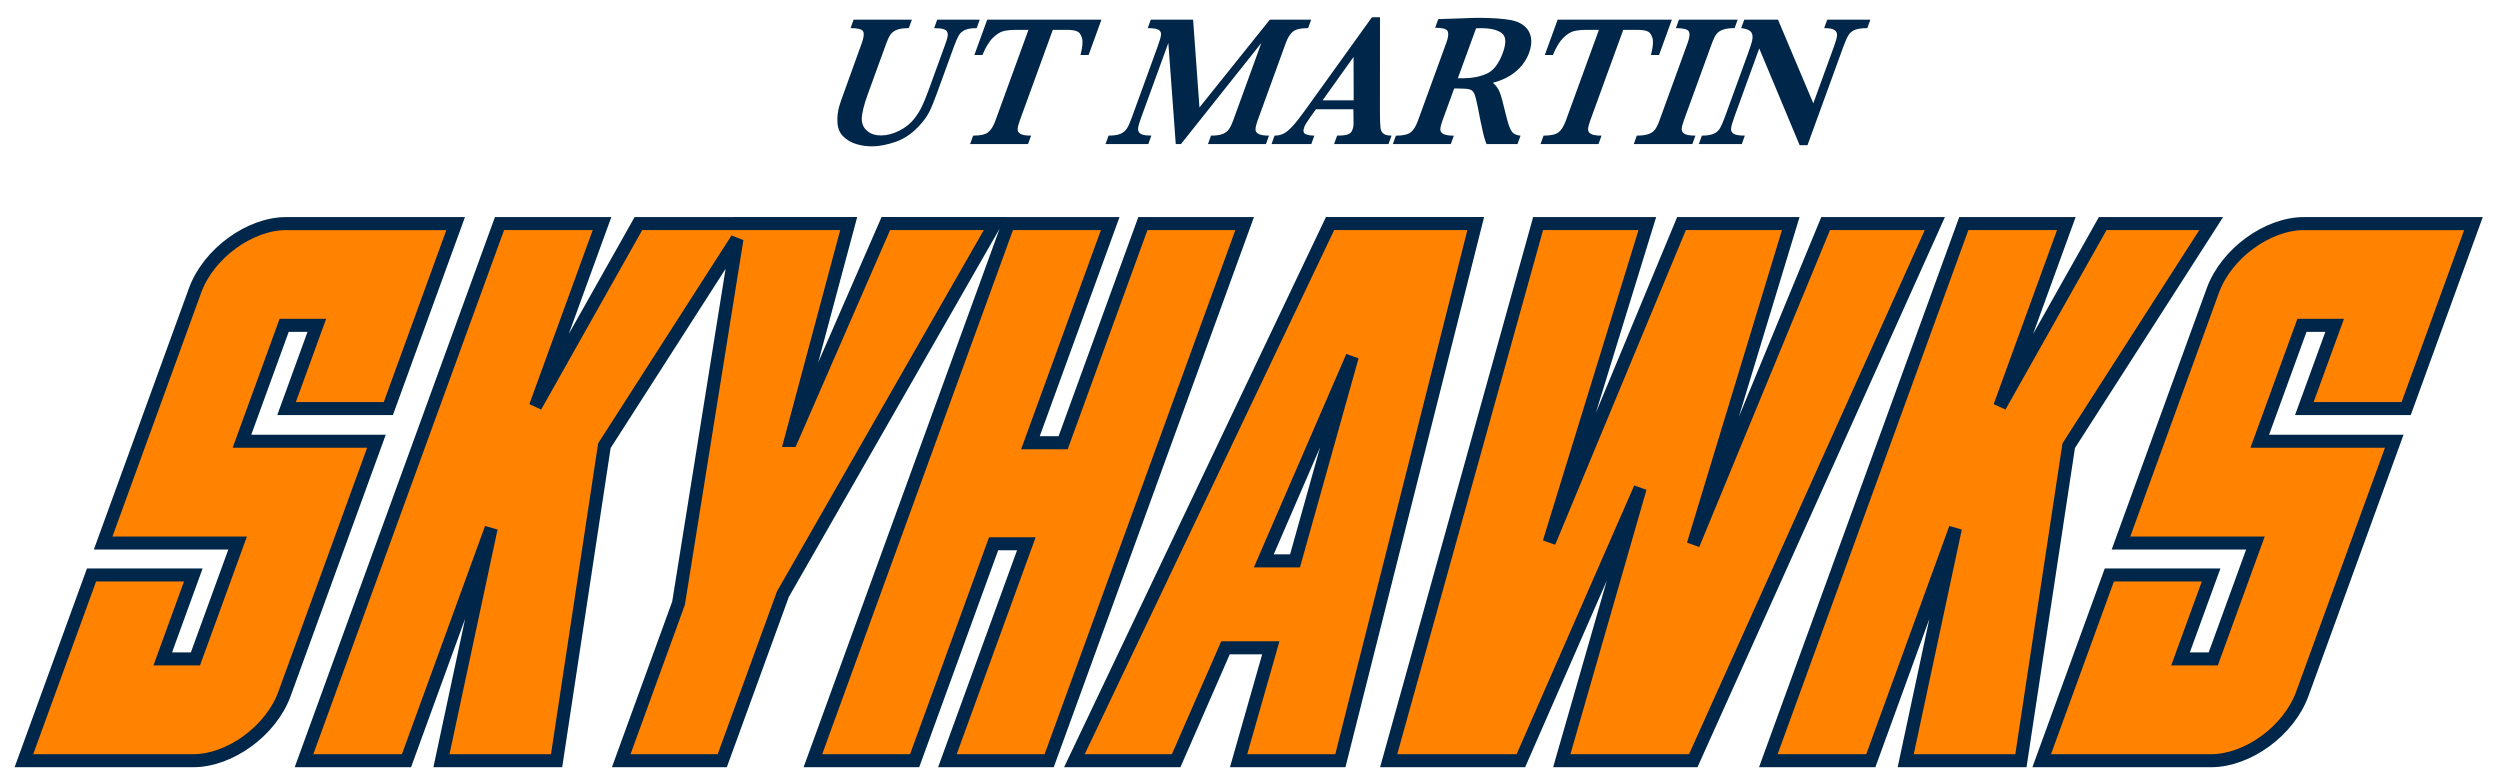
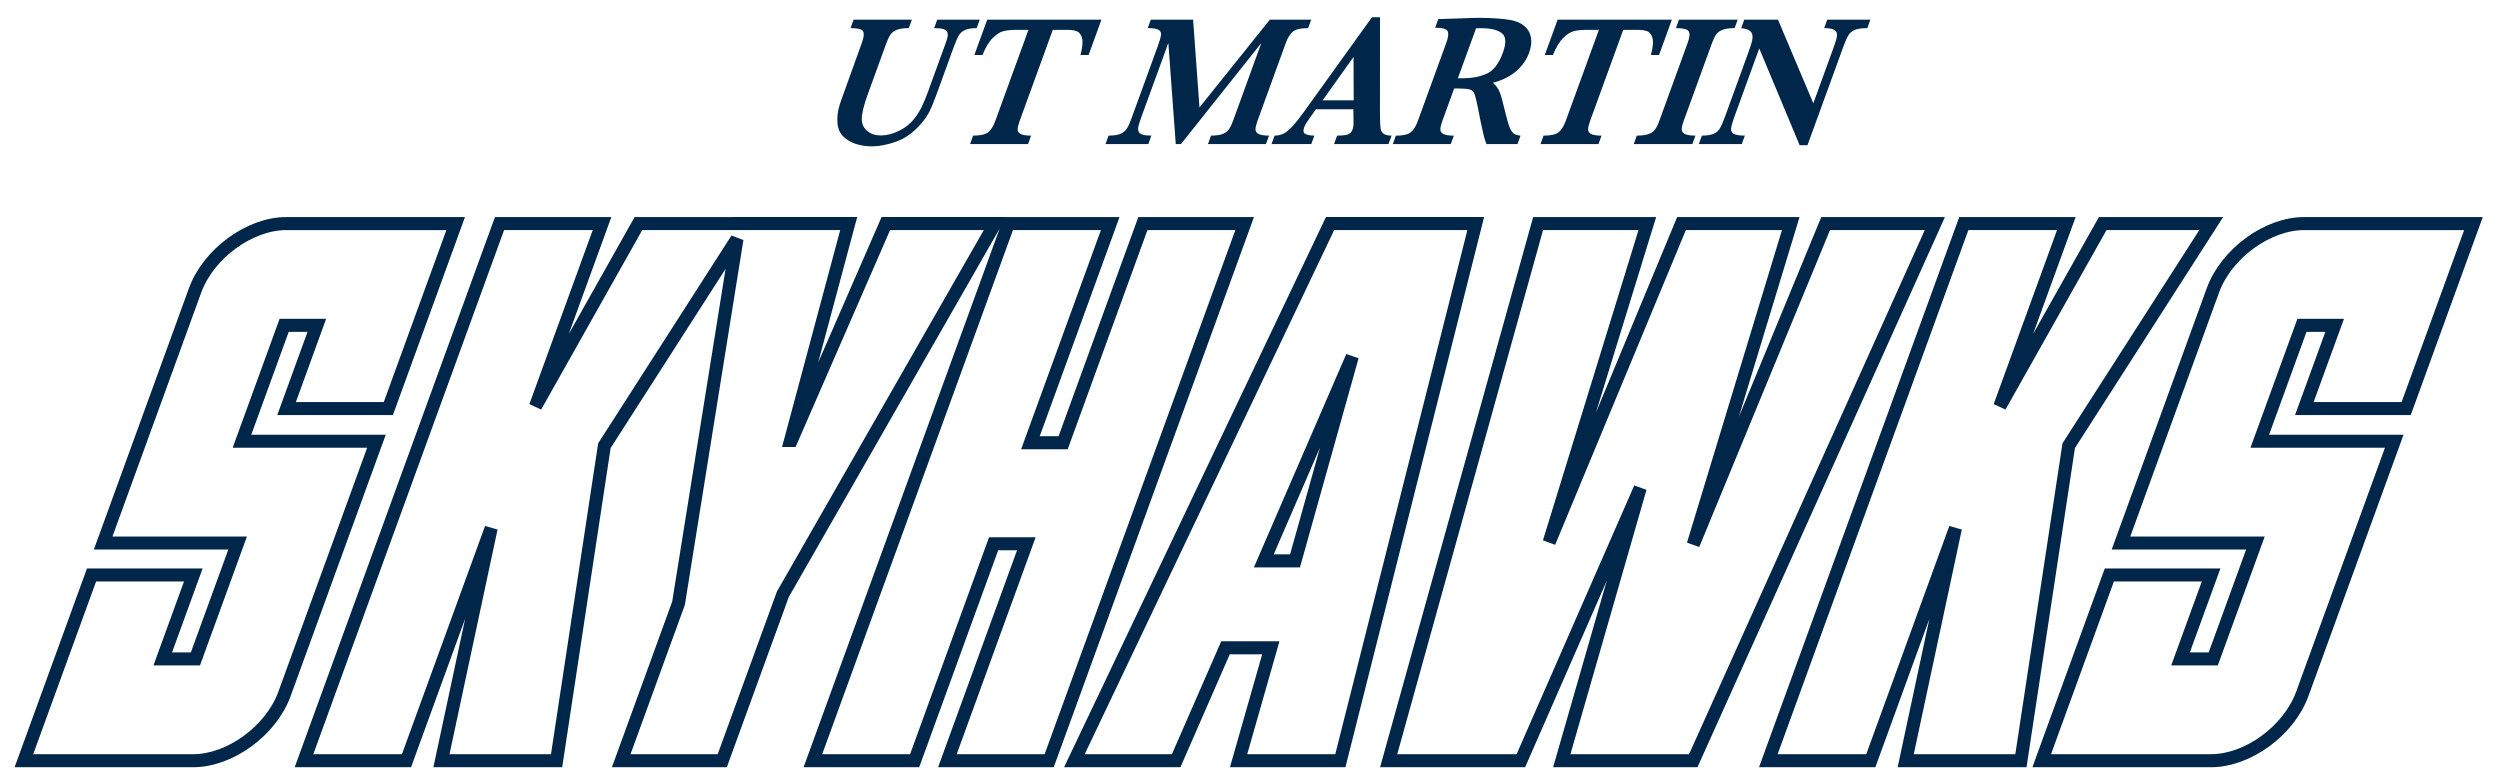
<svg xmlns="http://www.w3.org/2000/svg" xml:space="preserve" height="49.13" viewBox="0 0 157.115 49.13" width="157.11" version="1.1">
  <g transform="matrix(1.25 0 0 -1.25 -587.78 928.32)">
    <g transform="translate(.738 .738)">
-       <path d="m45.555 12.963v0.002h-6.35l-6.469 11.486 4.182-11.486h-6.443l-12.287 33.756h6.441l5.322-14.613-3.125 14.613h7.236l3.004-19.797 8.332-12.988-3.672 22.887-3.602 9.898h6.35l3.807-10.457 13.336-23.301h-6.863l-5.941 13.635h-0.049l3.656-13.635h-6.865zm37.117 0-16.068 33.758h6.396l3.1-7.096h2.848l-2.025 7.096h6.396l8.508-33.758h-9.154zm-65.598 0.002c-2.286 0-4.881 1.867-5.732 4.201l-5.777 15.875h8.451l-2.652 7.283h-2.053l1.92-5.275h-6.396l-4.25 11.672h10.646c2.289 0 4.882-1.866 5.732-4.201l5.777-15.875h-8.451l2.652-7.285h2.053l-1.902 5.231h6.396l4.231-11.625h-10.645zm45.383 0-12.287 33.756h6.394l4.963-13.633h2.057l-4.961 13.633h6.396l12.285-33.756h-6.396l-5.012 13.773h-2.055l5.014-13.773h-6.398zm33.289 0-9.391 33.756h8.309l7.5-17.135-4.93 17.135h8.264l15.182-33.756h-6.863l-8.322 20.17 6.129-20.17h-6.865l-8.318 20.029 6.17-20.029h-6.863zm26.754 0-12.285 33.756h6.441l5.318-14.613-3.125 14.613h7.24l3.004-19.797 8.955-13.959h-6.818l-6.467 11.486 4.18-11.486h-6.443zm21.385 0c-2.286 0-4.881 1.867-5.732 4.201l-5.775 15.875h8.449l-2.65 7.283h-2.057l1.922-5.275h-6.396l-4.25 11.672h10.646c2.289 0 4.88-1.866 5.732-4.201l5.777-15.875h-8.451l2.652-7.285h2.055l-1.906 5.231h6.4l4.229-11.625h-10.645zm-59.816 8.357-3.6 12.84h-1.961l5.561-12.84z" transform="matrix(.8 0 0 -.8 470.22 741.05)" fill="#ff8200" />
      <path d="m85.303 0-4.244 5.904c-0.295 0.41-0.547 0.729-0.756 0.955-0.209 0.224-0.396 0.378-0.566 0.459-0.168 0.081-0.351 0.119-0.553 0.119l-0.191 0.531h2.5l0.191-0.531c-0.223 0-0.402-0.032-0.545-0.092-0.145-0.062-0.174-0.207-0.092-0.438 0.046-0.126 0.172-0.334 0.375-0.619l0.363-0.506h2.353l0.01 0.922c-0.001 0.12-0.021 0.235-0.064 0.352-0.06 0.165-0.166 0.272-0.314 0.314-0.146 0.045-0.364 0.066-0.654 0.066l-0.193 0.531h3.422l0.193-0.531c-0.237 0-0.411-0.041-0.51-0.123-0.104-0.081-0.165-0.202-0.184-0.352-0.022-0.152-0.033-0.444-0.037-0.875l0.003-6.088h-0.508zm6.787 0.035c-0.144 0-0.299 0.002-0.465 0.006-0.168 0.003-0.318 0.009-0.449 0.018l-1.703 0.057-0.197 0.543c0.449 0 0.712 0.07 0.783 0.211 0.07 0.139 0.048 0.376-0.074 0.711l-1.797 4.936c-0.124 0.338-0.273 0.576-0.449 0.715-0.179 0.138-0.487 0.209-0.93 0.209l-0.193 0.529h3.641l0.193-0.529c-0.3 0-0.519-0.037-0.654-0.105-0.135-0.07-0.199-0.168-0.195-0.299 0.005-0.13 0.048-0.305 0.125-0.52l0.744-2.041h0.273c0.346 0 0.583 0.021 0.713 0.061s0.224 0.132 0.285 0.275c0.06 0.145 0.13 0.413 0.209 0.805l0.172 0.877c0.03 0.142 0.07 0.324 0.117 0.541 0.044 0.216 0.089 0.405 0.137 0.566 0.045 0.161 0.091 0.284 0.131 0.369h1.943l0.193-0.529c-0.181-0.02-0.321-0.063-0.42-0.131-0.098-0.068-0.187-0.195-0.264-0.387-0.079-0.189-0.16-0.472-0.25-0.844-0.154-0.655-0.275-1.104-0.367-1.348-0.094-0.244-0.241-0.448-0.439-0.613 0.419-0.111 0.785-0.264 1.088-0.455 0.304-0.193 0.555-0.411 0.75-0.658 0.195-0.246 0.339-0.499 0.434-0.76 0.133-0.365 0.173-0.687 0.123-0.965-0.051-0.276-0.164-0.497-0.346-0.666-0.18-0.17-0.39-0.291-0.631-0.365-0.164-0.054-0.396-0.099-0.697-0.133-0.304-0.036-0.632-0.056-0.988-0.068-0.255-0.006-0.437-0.012-0.547-0.012zm-39.363 0.115-0.191 0.531c0.454 0 0.716 0.068 0.791 0.207 0.072 0.138 0.045 0.375-0.077 0.713l-1.176 3.26c-0.1 0.278-0.179 0.5-0.23 0.67-0.054 0.172-0.093 0.355-0.117 0.549s-0.028 0.389-0.012 0.58c0.029 0.35 0.155 0.633 0.383 0.848 0.223 0.216 0.496 0.37 0.812 0.465 0.319 0.094 0.643 0.139 0.975 0.139 0.451 0 0.955-0.097 1.514-0.295 0.559-0.198 1.071-0.561 1.533-1.086 0.246-0.274 0.433-0.545 0.566-0.812 0.131-0.266 0.293-0.664 0.486-1.195l1.049-2.883c0.114-0.312 0.213-0.541 0.301-0.691 0.085-0.151 0.215-0.266 0.385-0.346s0.418-0.121 0.744-0.121l0.191-0.531h-2.672l-0.193 0.531c0.259 0 0.457 0.021 0.59 0.062 0.134 0.043 0.215 0.111 0.244 0.205 0.03 0.095 0.03 0.202 0 0.326-0.031 0.122-0.092 0.311-0.186 0.564l-1.023 2.812c-0.134 0.366-0.262 0.682-0.389 0.945-0.125 0.264-0.285 0.517-0.473 0.764-0.24 0.314-0.558 0.569-0.953 0.768-0.394 0.199-0.782 0.299-1.154 0.299-0.35 0-0.637-0.094-0.859-0.281-0.225-0.186-0.338-0.434-0.346-0.746 0.004-0.188 0.036-0.406 0.098-0.66 0.061-0.251 0.151-0.545 0.273-0.879l1.185-3.26c0.084-0.23 0.171-0.406 0.264-0.531s0.226-0.223 0.406-0.289c0.177-0.068 0.42-0.1 0.73-0.1l0.195-0.531h-3.666zm8.398 0-0.807 2.221h0.508c0.199-0.484 0.415-0.844 0.652-1.076 0.235-0.233 0.464-0.375 0.682-0.428 0.219-0.052 0.479-0.076 0.783-0.076h0.773l-2.084 5.725c-0.124 0.339-0.275 0.577-0.455 0.715-0.177 0.139-0.491 0.207-0.938 0.207l-0.191 0.531h3.643l0.191-0.531c-0.305 0-0.522-0.033-0.65-0.102-0.134-0.07-0.198-0.166-0.195-0.291 0.001-0.125 0.045-0.302 0.125-0.529l2.084-5.725h0.924c0.229 0 0.419 0.026 0.574 0.08 0.155 0.055 0.267 0.195 0.336 0.426 0.068 0.23 0.034 0.59-0.094 1.074h0.51l0.807-2.221h-7.178zm10.279 0-0.191 0.531c0.341 0 0.571 0.039 0.688 0.111 0.117 0.076 0.167 0.186 0.145 0.332-0.021 0.145-0.091 0.384-0.211 0.715l-1.611 4.428c-0.09 0.245-0.167 0.434-0.227 0.562-0.064 0.129-0.141 0.239-0.238 0.33-0.099 0.092-0.225 0.161-0.383 0.209-0.159 0.045-0.369 0.068-0.625 0.068l-0.191 0.531h2.689l0.191-0.531c-0.253 0-0.444-0.02-0.57-0.066-0.126-0.043-0.206-0.111-0.238-0.205-0.034-0.09-0.034-0.202-0.002-0.332 0.033-0.131 0.093-0.321 0.182-0.566l1.695-4.652 0.467 6.354h0.326l5.053-6.354-1.781 4.9c-0.083 0.222-0.169 0.399-0.259 0.527-0.092 0.129-0.226 0.227-0.396 0.295s-0.414 0.1-0.728 0.1l-0.191 0.531h3.643l0.193-0.531c-0.311 0-0.531-0.034-0.66-0.105-0.133-0.071-0.193-0.17-0.189-0.303 0.005-0.13 0.047-0.302 0.123-0.514l1.787-4.914c0.122-0.333 0.274-0.57 0.455-0.711 0.182-0.14 0.497-0.209 0.943-0.209l0.191-0.531h-2.598l-4.422 5.518-0.4-5.518h-2.658zm25.57 0-0.807 2.221h0.51c0.198-0.484 0.415-0.844 0.65-1.076 0.236-0.233 0.464-0.375 0.682-0.428 0.219-0.052 0.481-0.076 0.783-0.076h0.775l-2.086 5.725c-0.125 0.339-0.274 0.577-0.453 0.715-0.178 0.139-0.49 0.207-0.939 0.207l-0.191 0.531h3.643l0.191-0.531c-0.304 0-0.523-0.033-0.654-0.102-0.131-0.07-0.193-0.166-0.191-0.291 0.003-0.125 0.044-0.302 0.125-0.529l2.084-5.725h0.922c0.23 0 0.422 0.026 0.576 0.08 0.156 0.055 0.266 0.195 0.336 0.426 0.068 0.23 0.036 0.59-0.094 1.074h0.51l0.807-2.221h-7.178zm7.625 0-0.191 0.531c0.458 0 0.728 0.068 0.807 0.207 0.079 0.138 0.056 0.375-0.066 0.713l-1.787 4.914c-0.085 0.235-0.176 0.415-0.27 0.541-0.094 0.128-0.231 0.223-0.412 0.287-0.181 0.062-0.425 0.094-0.73 0.094l-0.191 0.531h3.682l0.193-0.531c-0.32 0-0.544-0.035-0.672-0.104-0.126-0.07-0.191-0.169-0.191-0.295s0.043-0.301 0.123-0.523l1.789-4.914c0.085-0.233 0.174-0.412 0.268-0.537 0.092-0.126 0.23-0.219 0.41-0.285 0.182-0.065 0.426-0.098 0.734-0.098l0.193-0.531h-3.688zm4.104 0-0.195 0.531c0.235 0.026 0.407 0.077 0.516 0.152 0.111 0.075 0.175 0.173 0.191 0.293 0.016 0.121 0.005 0.263-0.039 0.426-0.043 0.161-0.123 0.401-0.24 0.725l-1.451 3.99c-0.119 0.326-0.223 0.564-0.311 0.713-0.089 0.149-0.218 0.261-0.391 0.34-0.174 0.077-0.425 0.117-0.744 0.117l-0.193 0.531h2.701l0.193-0.531c-0.343 0-0.578-0.04-0.705-0.117-0.122-0.079-0.178-0.191-0.16-0.34s0.084-0.387 0.203-0.713l1.566-4.309 2.539 6.08h0.494l2.256-6.199c0.12-0.331 0.23-0.57 0.32-0.715 0.086-0.146 0.22-0.256 0.396-0.332 0.18-0.072 0.441-0.111 0.787-0.111l0.191-0.531h-2.709l-0.193 0.531c0.323 0 0.542 0.042 0.658 0.127 0.117 0.084 0.166 0.206 0.148 0.359-0.02 0.156-0.084 0.379-0.191 0.672l-1.297 3.568-2.221-5.258h-2.115zm-16.516 0.537c0.568 0 0.991 0.1 1.268 0.303 0.278 0.205 0.304 0.619 0.076 1.24-0.252 0.693-0.596 1.134-1.028 1.322-0.436 0.189-0.922 0.281-1.461 0.281h-0.34l1.147-3.143c0.055 0 0.106-0.001 0.152-0.002 0.046-0.003 0.107-0.002 0.186-0.002zm-8.039 1.805 0.008 2.727h-1.953l1.945-2.727z" transform="matrix(.8 0 0 -.8 470.22 741.05)" fill="#002649" />
      <path d="m45.555 12.963v0.002h-6.35l-6.469 11.486 4.182-11.486h-6.443l-12.287 33.756h6.441l5.322-14.613-3.125 14.613h7.236l3.004-19.797 8.332-12.988-3.672 22.887-3.602 9.898h6.35l3.807-10.457 13.336-23.301h-6.863l-5.941 13.635h-0.049l3.656-13.635h-6.865zm37.117 0-16.068 33.758h6.396l3.1-7.096h2.848l-2.025 7.096h6.396l8.508-33.758h-9.154zm-65.598 0.002c-2.286 0-4.881 1.867-5.732 4.201l-5.777 15.875h8.451l-2.652 7.283h-2.053l1.92-5.275h-6.396l-4.25 11.672h10.646c2.289 0 4.882-1.866 5.732-4.201l5.777-15.875h-8.451l2.652-7.285h2.053l-1.902 5.231h6.396l4.231-11.625h-10.645zm45.383 0-12.287 33.756h6.394l4.963-13.633h2.057l-4.961 13.633h6.396l12.285-33.756h-6.396l-5.012 13.773h-2.055l5.014-13.773h-6.398zm33.289 0-9.391 33.756h8.309l7.5-17.135-4.93 17.135h8.264l15.182-33.756h-6.863l-8.322 20.17 6.129-20.17h-6.865l-8.318 20.029 6.17-20.029h-6.863zm26.754 0-12.285 33.756h6.441l5.318-14.613-3.125 14.613h7.24l3.004-19.797 8.955-13.959h-6.818l-6.467 11.486 4.18-11.486h-6.443zm21.385 0c-2.286 0-4.881 1.867-5.732 4.201l-5.775 15.875h8.449l-2.65 7.283h-2.057l1.922-5.275h-6.396l-4.25 11.672h10.646c2.289 0 4.88-1.866 5.732-4.201l5.777-15.875h-8.451l2.652-7.285h2.055l-1.906 5.231h6.4l4.229-11.625h-10.645zm-59.816 8.357-3.6 12.84h-1.961l5.561-12.84z" transform="matrix(.8 0 0 -.8 470.22 741.05)" stroke="#002649" stroke-width=".819" fill="none" />
    </g>
  </g>
</svg>